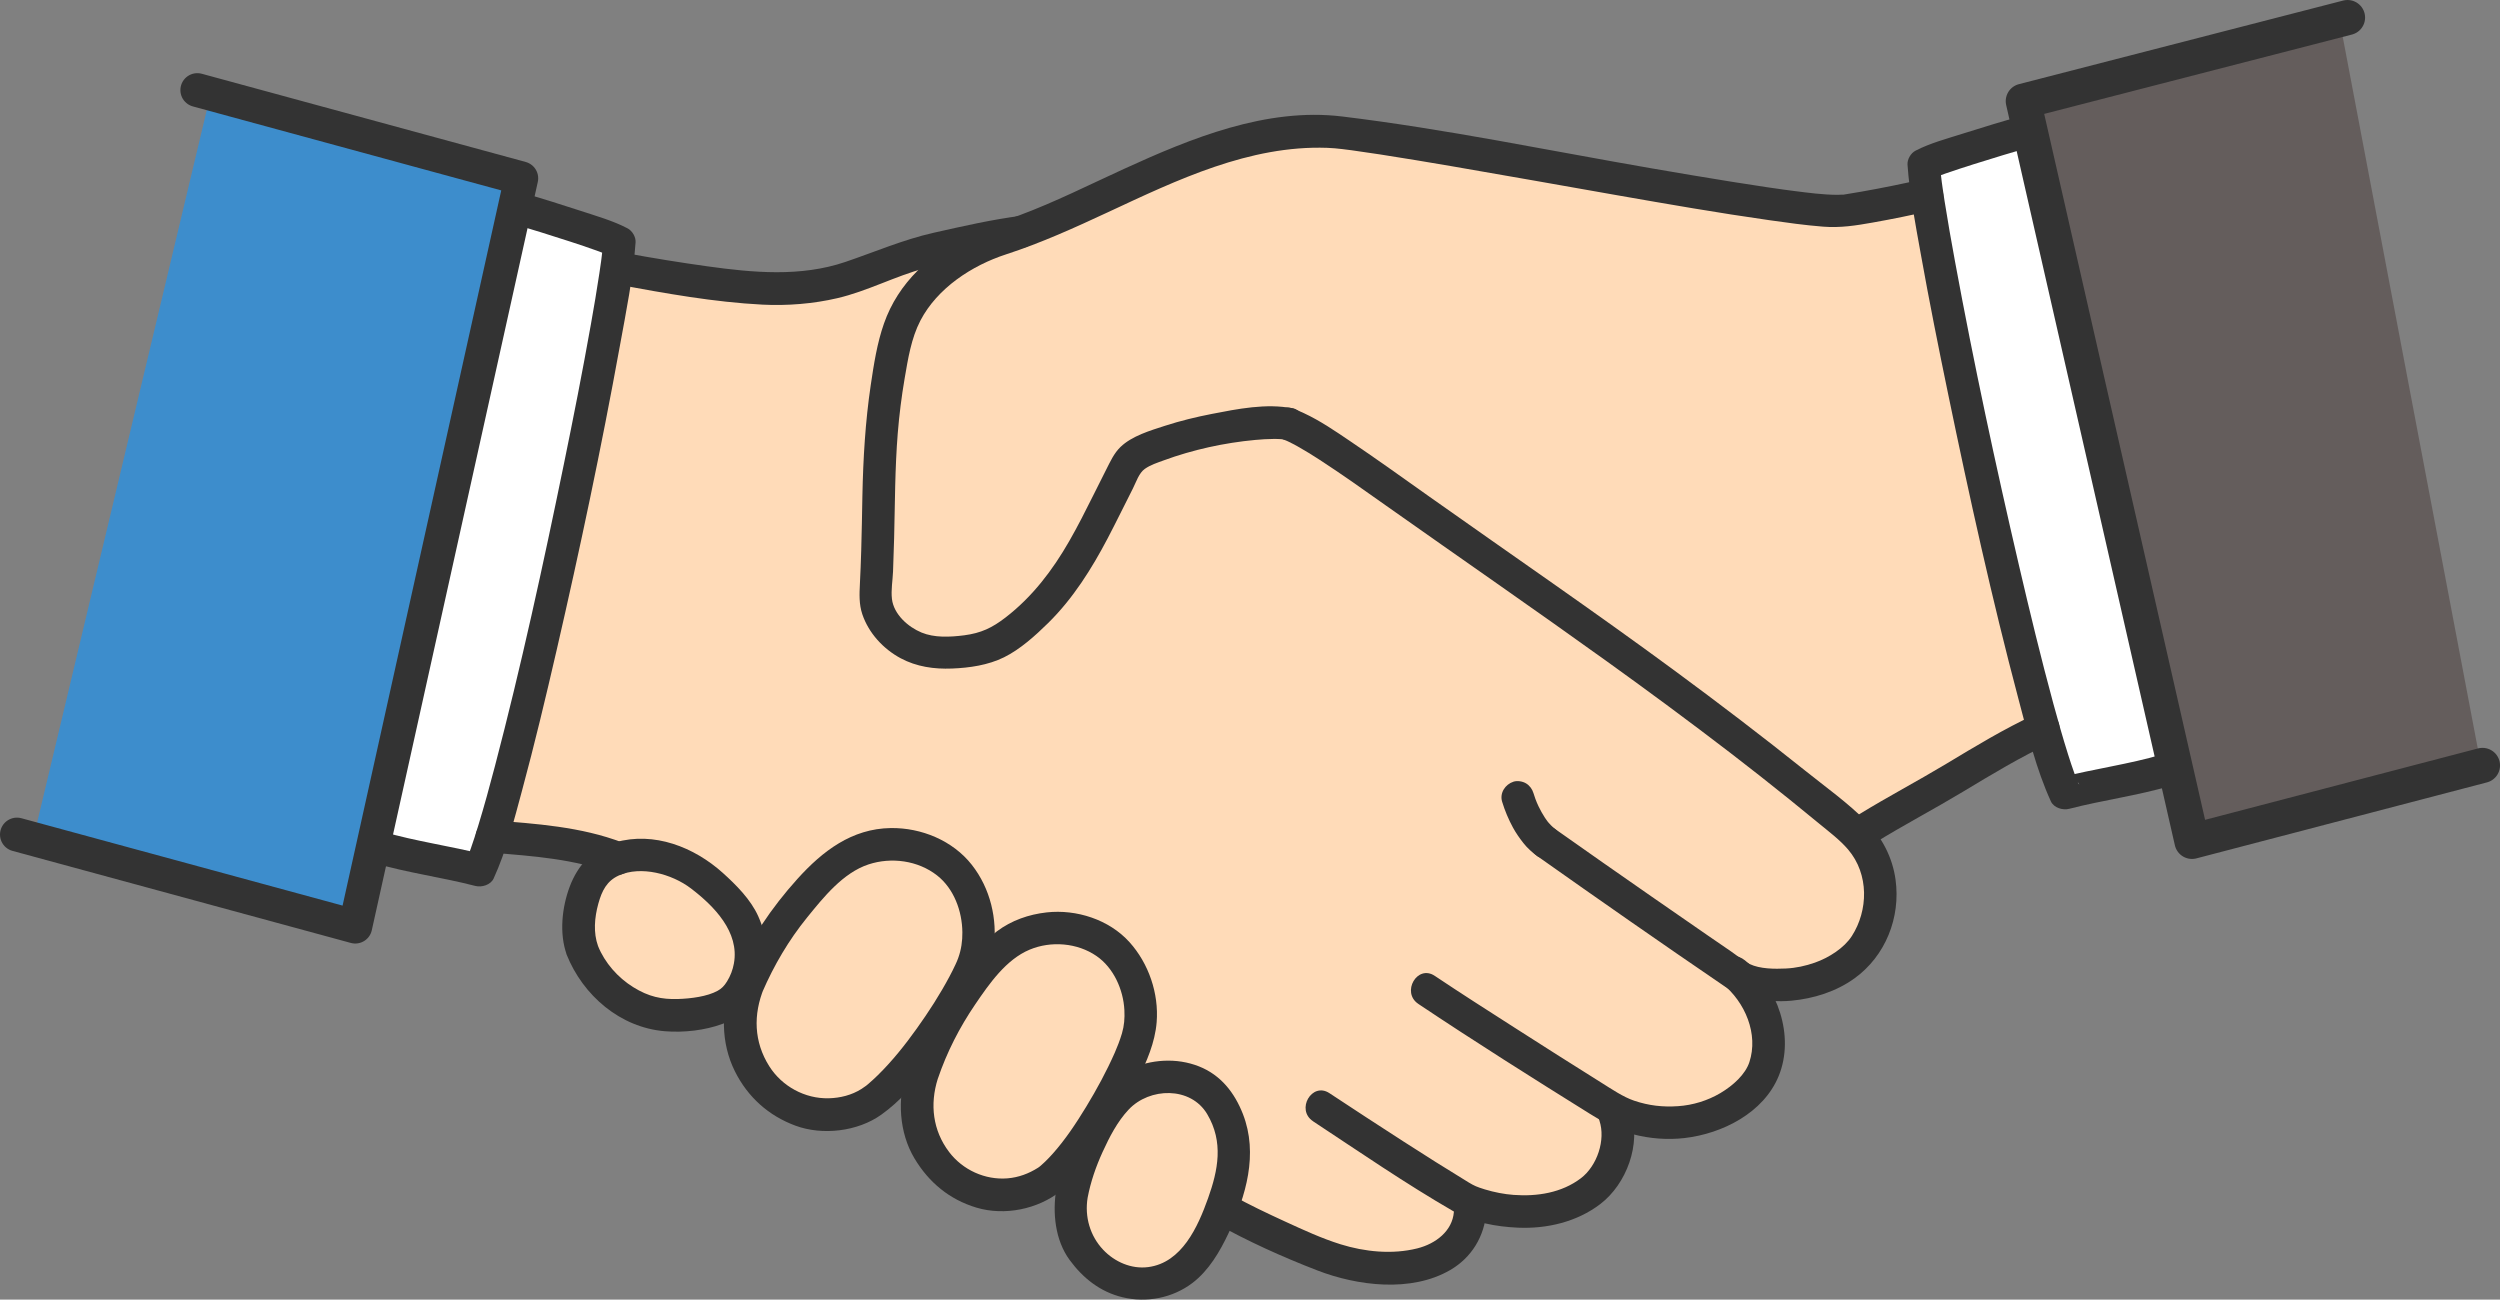
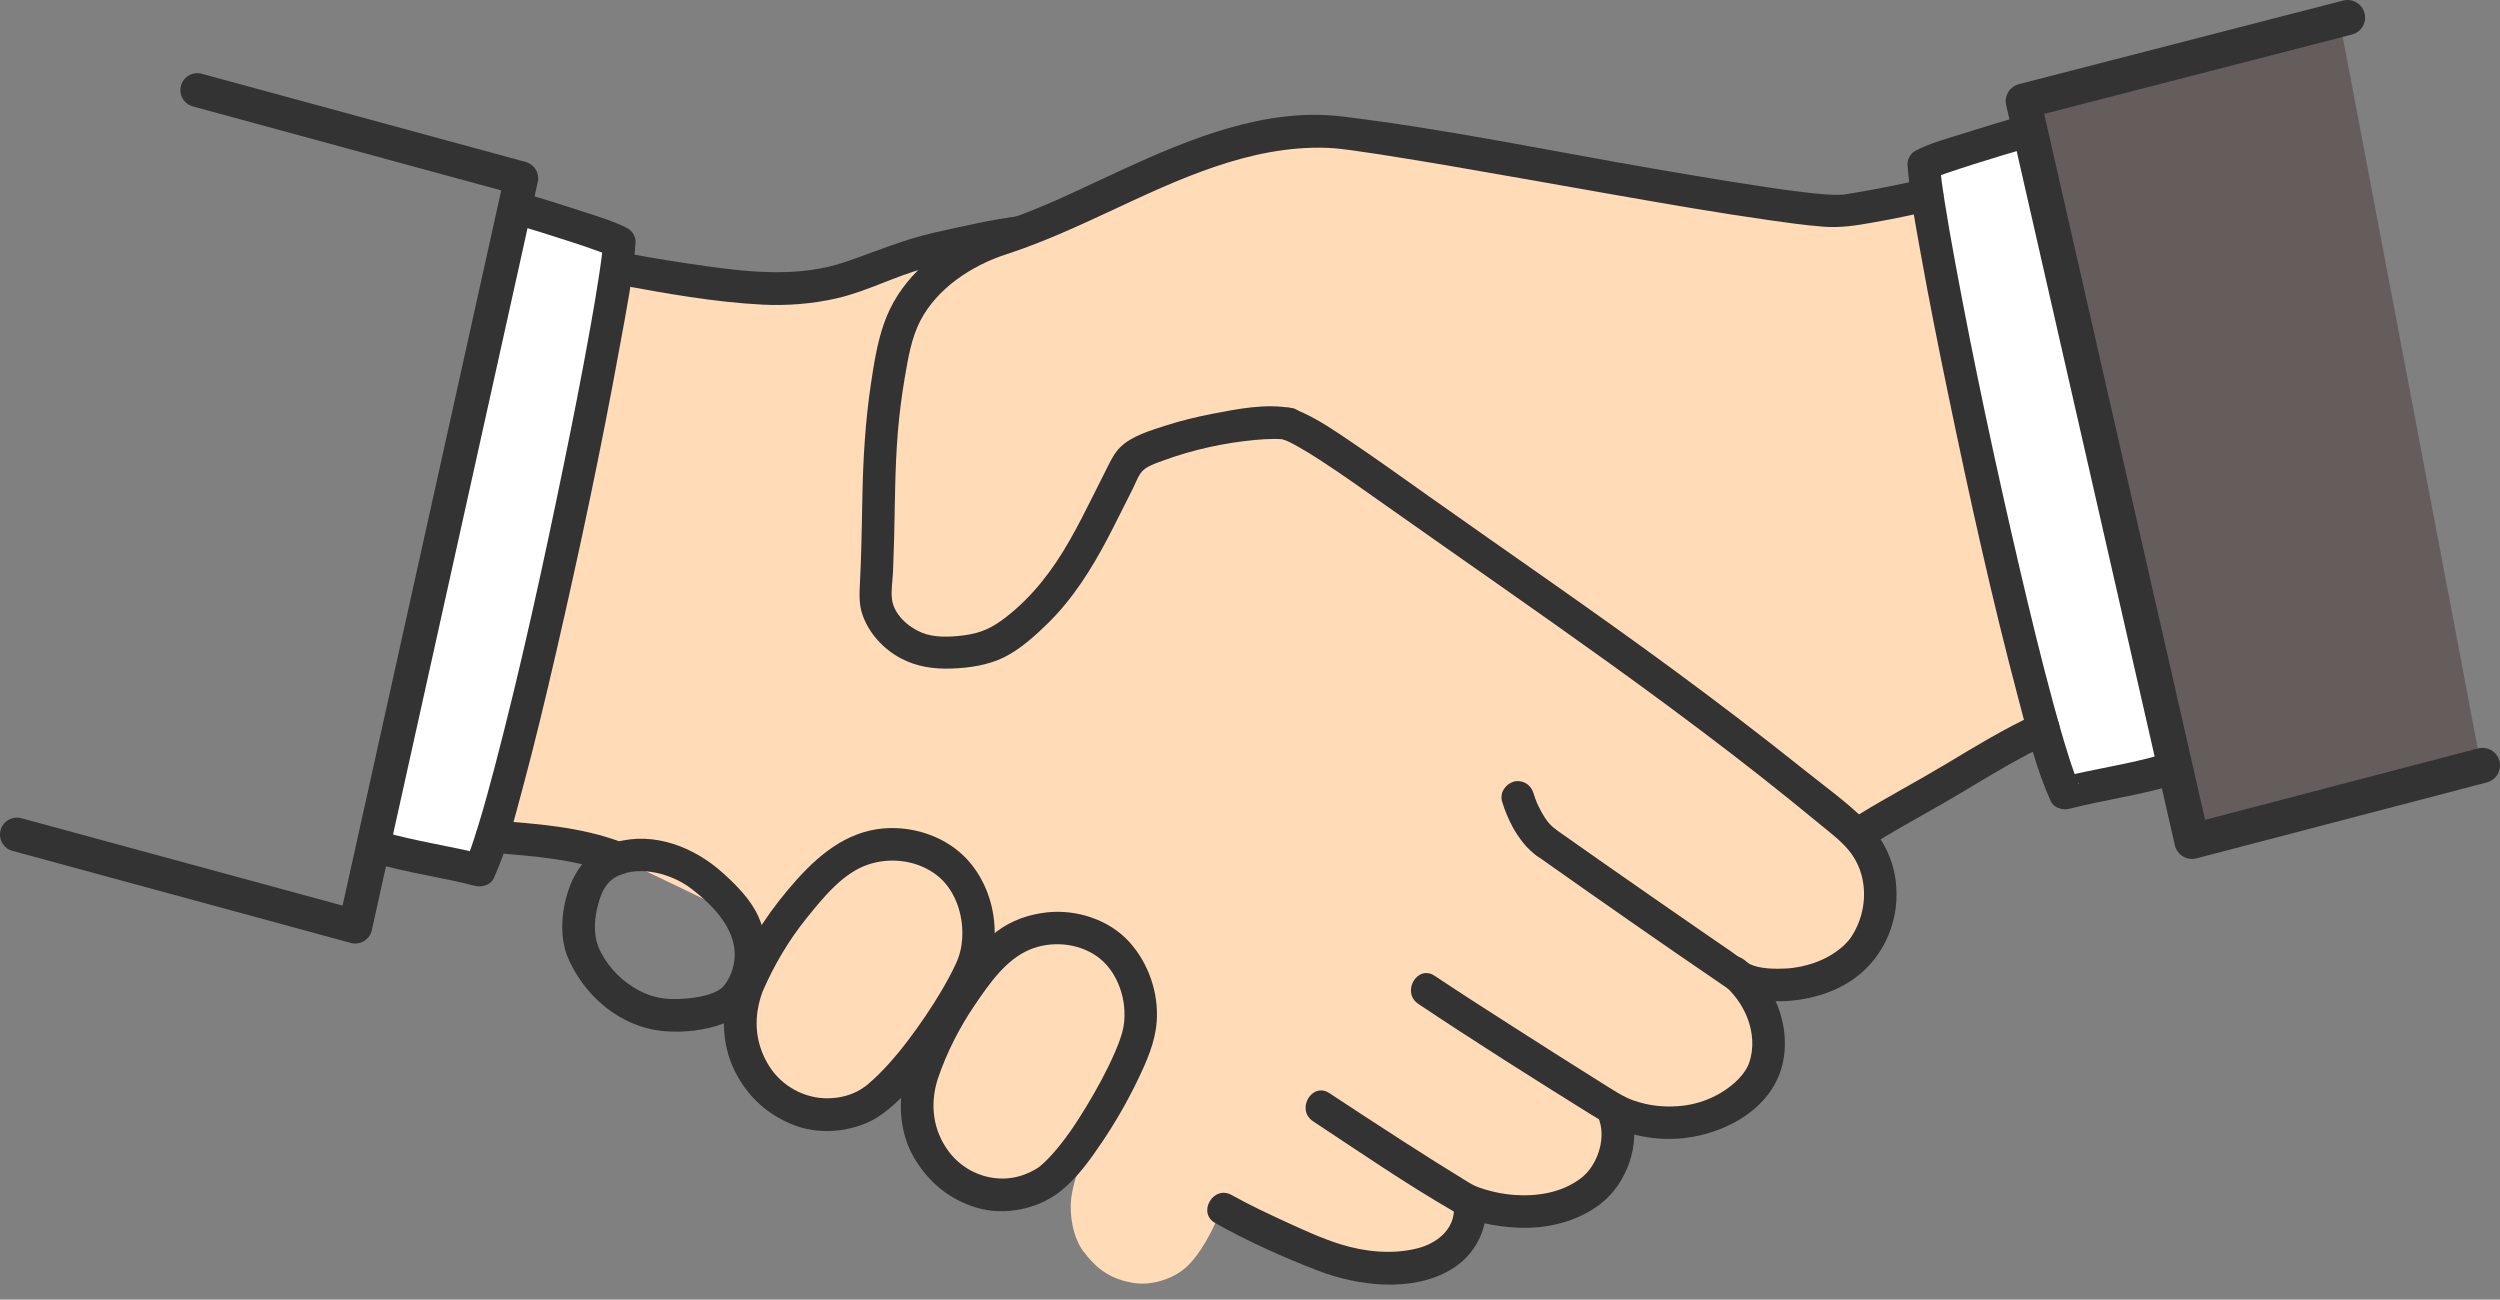
<svg xmlns="http://www.w3.org/2000/svg" id="_レイヤー_1" viewBox="0 0 757.53 393.8">
  <rect x="0" y="0" width="757.53" height="393.8" fill="#808080" stroke="none" />
  <defs>
    <style>.cls-1{stroke-width:10.26px;}.cls-1,.cls-2{fill:none;stroke:#333;stroke-linecap:round;stroke-linejoin:round;}.cls-3{fill:#fff;}.cls-4{fill:#645d5c;}.cls-5{fill:#ffdbb8;}.cls-6{fill:#333;}.cls-7{fill:#3d8dcc;}.cls-2{stroke-width:10.64px;}</style>
  </defs>
  <path class="cls-5" d="M319.76,66.17c-3.44,1.49-6.85,2.88-10.22,4.12-.1.01-.16.02-.16.02-8.05,1.01-19.43,3.69-27.67,5.53-11.05,2.47-21.07,7.83-29.29,9.76-4.9,1.15-13.48,1.88-18.52,1.86-10.03-.02-33.75-3.84-45.3-5.97l-1.82-.33c-4.74,33.88-26.16,135.57-37.73,172.31,4.33.34,10.83.91,19.83,1.94,5.42.62,11.32,2.22,16.49,3.94.65.22,1.3.45,1.93.7,0,0,58.02,26.85,76.26,39.29,20.06,13.68,107.13,67.01,107.13,67.01,7.29,4.1,25.07,12.41,33.42,15.18,8.5,2.82,19.6,3.68,28.16,1.07,8.56-2.61,12.78-8.9,13.18-15.34l-.21-3.3c7.83,3.31,25.54,6.4,37.75-3.84,5.54-4.64,8.81-15.19,6.38-21.88l-.51-2.15c11.27,6.27,31.32,6.55,43.06-7.58,6.62-7.97,4.9-23.56-5.11-32.7.4.27.78.53,1.16.79,16.93,5.5,32.52-2.28,37.68-10.94,4.92-8.25,7.07-21.89-3.03-32.64,9.57-6.2,21.5-12.32,31.55-18.51,8.14-5,16.34-9.8,25-13.77-11.86-41.75-30.38-129.14-35.16-161.7-7.2,1.7-15.26,3.32-24.57,4.79-12.55,2.28-123.27-20.43-155.17-23.86-30.51-1.92-58.49,14.93-84.52,26.19h0Z" />
  <path class="cls-5" d="M226.78,298.07c4.38-10.23,10.36-19.31,17.78-27.61,4.05-4.52,8.33-9.02,13.73-11.79,9.07-4.64,20.79-3.5,28.78,2.82,7.99,6.31,11.11,18.27,8.67,28.1-2.44,9.83-21.1,37.76-32.39,44.76-6,3.72-15.13,4.48-21.64,1.74-7.94-3.34-11.98-7.8-15.56-15.64-2.74-6.01-2.35-15.44.62-22.38h0Z" />
  <path class="cls-5" d="M279.43,325.54c3.41-10.22,8.46-19.47,14.96-28.07,3.54-4.69,7.32-9.37,12.31-12.48,8.38-5.21,19.79-5.03,28.01.42,8.22,5.46,12.19,16.75,10.61,26.43-1.57,9.68-17.36,38.13-27.7,45.8-5.49,4.07-14.25,5.53-20.75,3.41-7.93-2.59-12.19-6.58-16.27-13.86-3.13-5.58-3.5-14.72-1.18-21.66Z" />
  <path class="cls-5" d="M324.81,361.64c1.59-8.8,8.13-24.13,15.16-30.34,6.14-5.42,15.66-6.48,23.05-2.98,7.4,3.51,11.08,13.86,10.94,22-.14,8.14-6.4,25.63-13.98,33.15-4.03,3.99-11.04,6.23-16.63,5.26-6.82-1.18-10.79-3.96-15-9.45-3.23-4.21-4.62-11.67-3.54-17.65h0Z" />
-   <path class="cls-5" d="M176.46,287.96c-2.53-6.55-.45-17.98,3.73-23.14,6.73-8.32,21.59-6.31,29.61-1.27,5.91,3.71,13.75,12.04,15.49,16.12,5.3,11.1.05,20.83-3.87,23.87-4.61,3.57-15.89,4.74-21.64,3.83-9.86-1.57-19.43-9.34-23.32-19.41h0Z" />
-   <path class="cls-7" d="M63.73,28.85c47.21,12.87,74.13,19.07,94.22,25.18-19.37,75.37-34.75,181.45-51.12,224.3-16.52-3.82-67-16.78-96.74-24.2" />
  <path class="cls-4" d="M708.96,6.34c-47.21,12.87-75.79,18.22-95.88,24.32,19.37,75.37,34.75,181.45,51.12,224.3,16.52-3.82,57.73-16.14,87.47-23.56" />
  <path class="cls-3" d="M596.25,45.19c6.34-2.01,13.52-4.16,18.4-5.57,0,0,.22-.06.64-.19,15.63,63.59,28.71,145.4,41.98,193.69-.59.17-.89.26-.89.26-8.28,2.5-21.08,4.43-30.67,6.95-10.74-23.33-41.15-166.34-42.77-190.43,1.66-.89,7.09-2.74,13.32-4.72Z" />
  <path class="cls-3" d="M114.2,254.89c13.12-48.47,26.08-129.13,41.53-192.01.42.07.65.11.65.11,9.66,2.78,27.77,8.53,31.28,10.45-1.62,24.09-31.6,166.93-42.33,190.27-9.6-2.52-22.39-4.45-30.67-6.95,0,0-.31-.09-.89-.27.15-.53.29-1.06.43-1.6h0Z" />
  <path class="cls-6" d="M391.65,123.73c-7.89-1.59-16.72.19-24.48,1.7-4.77.93-9.51,2.08-14.14,3.58-4.48,1.45-10.04,3.08-13.51,6.43-1.99,1.93-3.12,4.48-4.36,6.92-1.31,2.58-2.6,5.18-3.9,7.77-2.32,4.65-4.66,9.3-7.25,13.81-5.05,8.83-11.2,16.92-19.32,23.17-4.05,3.12-7.4,4.73-12.54,5.4-4.41.56-9.03.76-12.89-.83-4.11-1.69-8.44-5.53-8.99-10.18-.32-2.68.22-5.62.33-8.31.14-3.37.25-6.74.33-10.11.26-10.6.25-21.22,1.1-31.8.45-5.57,1.15-11.11,2.09-16.63,1.01-5.88,1.99-12.15,4.77-17.5,5.13-9.86,15.62-16.71,25.95-20.07,10.65-3.46,20.83-8.09,30.98-12.82,20.86-9.73,42.78-20.29,66.37-19.46,1.53.05,3.03.2,4.55.38.56.07,1.11.14,1.66.21.29.04.58.08.87.11.37.05.24.03-.42-.06.24.03.49.07.73.1,2.85.4,5.69.81,8.54,1.25,7.17,1.11,14.32,2.31,21.48,3.53,16.79,2.87,33.55,5.89,50.32,8.83,15.37,2.69,30.75,5.38,46.19,7.57,5.41.77,10.83,1.53,16.27,1.96,5.25.42,9.9-.32,15.13-1.25,5.97-1.06,11.91-2.27,17.82-3.65,6.17-1.43,3.56-10.93-2.62-9.5-6.22,1.44-12.47,2.71-18.76,3.81-1.77.31-3.55.58-5.32.89-1.83.32.98.05.03,0-.63-.03-1.28.06-1.91.06-4.39-.02-8.8-.62-13.15-1.17-.66-.08-1.32-.17-1.98-.26-1.32-.17.7.1-.13-.02-.35-.05-.7-.1-1.05-.14-1.7-.24-3.4-.48-5.1-.73-3.51-.52-7.02-1.06-10.53-1.63-8.19-1.31-16.37-2.7-24.55-4.11-31.11-5.38-62.19-11.87-93.55-15.68-22.97-2.79-45.79,6.58-66.21,15.92-10.47,4.79-20.8,10-31.6,14.02-5.44,2.02-10.99,3.58-16.19,6.2-5.34,2.7-10.35,6.27-14.59,10.5-4.62,4.6-8.1,9.93-10.26,16.08-2.1,5.98-3.08,12.39-4.01,18.65-1.65,11.11-2.3,22.25-2.53,33.47-.11,5.57-.19,11.13-.36,16.7-.1,3.37-.23,6.74-.4,10.1-.16,3.12-.28,6.17.73,9.18,1.92,5.7,6.33,10.5,11.6,13.33,4.83,2.59,10.15,3.34,15.57,3.13,5.33-.21,10.94-1.02,15.78-3.41,4.91-2.43,9.49-6.57,13.37-10.39,7.52-7.4,13.16-16.39,18.04-25.68,2.62-5,5.08-10.07,7.64-15.1.97-1.91,1.82-4.68,3.62-5.93,1.74-1.22,3.72-1.83,5.64-2.54,8.87-3.27,18.49-5.36,27.8-6.22,1.83-.17,3.67-.29,5.51-.3.71,0,1.43,0,2.14.05.37.02.74.06,1.1.09-1.39-.14-.38-.04-.07.02,2.61.52,5.32-.75,6.06-3.44.67-2.43-.82-5.53-3.44-6.06h0Z" />
  <path class="cls-6" d="M389.02,133.22c.43.16,1.76.81.11.01.39.19.8.35,1.19.54.97.46,1.93.97,2.87,1.49,2.28,1.27,4.5,2.66,6.69,4.08,6.82,4.43,13.46,9.16,20.1,13.86,22.37,15.81,44.92,31.38,67.16,47.37,12.5,8.99,24.88,18.13,37.09,27.5,6.06,4.65,12.06,9.38,18.01,14.17,3.01,2.42,6.01,4.87,8.99,7.33s6.2,4.85,8.74,7.81c6.46,7.56,6.11,18.55,1.16,26.25-2.31,3.6-6.91,6.55-11.2,8.06-2.84,1-5.79,1.64-8.8,1.78-3.35.16-7.82.15-10.93-1.34-1.95-.94-3.8-2.55-5.59-3.78-2.48-1.7-4.96-3.4-7.43-5.1-5.6-3.86-11.19-7.73-16.77-11.61-9.91-6.89-19.81-13.8-29.66-20.77-2.17-1.54-5.48-.39-6.74,1.77-1.44,2.47-.41,5.2,1.77,6.74,18.8,13.29,37.68,26.47,56.71,39.44,2.78,1.9,5.33,3.05,8.68,3.71,3.81.74,7.73,1.06,11.6.7,6.78-.63,13.59-2.75,19.16-6.77,9.4-6.79,14.01-18.41,12.45-29.87-.91-6.71-4.07-12.83-8.83-17.63-5.61-5.68-12.39-10.49-18.61-15.48-12.94-10.35-26.13-20.4-39.47-30.23-24.45-18.01-49.51-35.16-74.29-52.71-7.96-5.64-15.89-11.34-23.98-16.8-4.53-3.06-9.13-6.23-14.11-8.55-1.13-.53-2.28-1.02-3.45-1.45-2.5-.92-5.39,1.03-6.06,3.44-.75,2.75.93,5.13,3.44,6.06h0Z" />
  <path class="cls-6" d="M368.21,370.6c9.88,5.52,20.38,10.27,30.92,14.34,12.2,4.71,28.47,6.77,40.31-.11,6.47-3.76,10.34-10.17,10.94-17.57.22-2.65-2.42-4.92-4.92-4.92-2.84,0-4.71,2.26-4.92,4.92-.46,5.71-5.43,9.6-11.1,11.02-7.54,1.89-15.89,1.05-23.25-1.25-5.72-1.79-11.24-4.34-16.68-6.84-5.51-2.53-11.02-5.13-16.31-8.09-5.54-3.09-10.51,5.41-4.97,8.5h0Z" />
  <path class="cls-6" d="M187.29,86.25c14.41,2.65,29.13,5.32,43.79,6.06,7.45.38,15.39-.26,22.65-1.96,9.11-2.13,17.5-6.67,26.55-9.09,9.47-2.53,19.37-4.77,29.1-6.03,2.64-.34,4.92-2.02,4.92-4.92,0-2.4-2.27-5.27-4.92-4.92-8.91,1.15-17.66,3.16-26.42,5.13-9.31,2.1-17.86,5.82-26.86,8.87-13.54,4.59-28,3.23-41.89,1.29-8.13-1.13-16.24-2.45-24.31-3.93-2.61-.48-5.31.72-6.06,3.44-.66,2.39.81,5.57,3.44,6.06h0Z" />
  <path class="cls-6" d="M568.29,255.27c8.68-5.33,17.7-10.07,26.43-15.32,8.82-5.31,17.59-10.63,26.95-14.97,2.41-1.12,3.02-4.6,1.77-6.74-1.45-2.47-4.31-2.89-6.74-1.77-9.36,4.34-18.13,9.66-26.95,14.97-8.73,5.25-17.75,9.99-26.43,15.32-5.39,3.31-.45,11.83,4.97,8.5h0Z" />
  <path class="cls-6" d="M429.76,304.19c17.07,11.41,34.47,22.38,51.9,33.25,4.18,2.61,8.32,4.98,13.13,6.25,5.08,1.34,10.47,1.75,15.68,1.15,11.41-1.33,23.92-7.62,28.49-18.78,4.95-12.1-.33-27.12-10.24-35.07-2.07-1.66-4.94-2.02-6.96,0-1.72,1.72-2.08,5.29,0,6.96,7.1,5.69,11.11,15.42,8.32,23.9-1.22,3.7-4.89,7.06-8.8,9.38-3.86,2.28-8.3,3.64-12.75,3.95-4.69.33-8.93-.16-13.37-1.66-3.31-1.12-6.72-3.45-10.03-5.52-8.83-5.52-17.61-11.11-26.37-16.72-8.04-5.15-16.09-10.28-24.02-15.59-5.28-3.53-10.22,4.99-4.97,8.5h0Z" />
  <path class="cls-6" d="M397.85,339.75c14.09,9.29,28.1,18.94,42.72,27.38,5.7,3.29,12.86,4.58,19.35,4.87,8.82.39,17.89-1.74,24.98-7.15,7.95-6.06,12.48-18.22,9.24-27.93-2-5.98-11.51-3.42-9.5,2.62,1.96,5.86-.68,13.73-5.62,17.49-5.81,4.42-13.28,5.57-20.39,5.04-2.83-.21-5.81-.79-8.72-1.67-.54-.16-1.09-.34-1.62-.53-.25-.09-1.84-.73-.84-.3-.88-.38-1.69-.83-2.51-1.33-6.66-4.06-13.25-8.22-19.8-12.44-7.47-4.81-14.9-9.67-22.31-14.56-5.3-3.5-10.24,5.02-4.97,8.5h0Z" />
  <path class="cls-6" d="M149.06,258.4c12.52.99,25.11,1.87,36.95,6.4,2.48.95,5.4-1.05,6.06-3.44.76-2.77-.95-5.1-3.44-6.06-12.61-4.82-26.22-5.7-39.57-6.75-2.65-.21-4.92,2.41-4.92,4.92,0,2.84,2.26,4.71,4.92,4.92h0Z" />
  <path class="cls-6" d="M155.07,67.74c5.9,1.7,11.77,3.53,17.62,5.44,2.73.89,5.45,1.8,8.15,2.77,1.07.39,2.13.79,3.19,1.2,1.26.49-.86-.42.19.07.32.15.65.3.97.47l-2.44-4.25c-.1,1.47-.26,2.93-.44,4.39-.05.43-.11.85-.16,1.28-.17,1.37.16-1.08-.05.34-.16,1.11-.32,2.22-.48,3.33-.78,5.19-1.66,10.37-2.58,15.54-2.51,14.14-5.29,28.24-8.18,42.31-6.29,30.64-12.95,61.26-20.89,91.52-1.6,6.09-3.25,12.16-5.1,18.18-.7,2.27-1.42,4.54-2.21,6.78-.33.95-.68,1.89-1.04,2.82-.16.41-.33.81-.49,1.21.41-1.08.29-.66-.05.07l5.56-2.26c-10.15-2.63-20.61-3.97-30.67-6.95-6.09-1.8-8.69,7.7-2.62,9.5,10.06,2.98,20.53,4.32,30.67,6.95,1.93.5,4.66-.29,5.56-2.26,3.86-8.45,6.18-17.65,8.59-26.58,3.81-14.11,7.21-28.32,10.49-42.56,7.04-30.56,13.55-61.27,19.15-92.12,1.89-10.39,4.05-20.94,4.78-31.49.11-1.64-1-3.5-2.44-4.25-4.42-2.32-9.46-3.73-14.18-5.29-6.06-1.99-12.15-3.89-18.28-5.66-6.13-1.77-8.7,7.74-2.62,9.5h0Z" />
  <path class="cls-6" d="M613.34,34.87c-6.21,1.79-12.39,3.66-18.55,5.61-4.77,1.52-9.88,2.86-14.35,5.17-1.44.74-2.55,2.62-2.44,4.25.63,9.05,2.42,18.09,4.01,27,2.55,14.26,5.39,28.47,8.33,42.65,6.41,30.93,13.21,61.84,21.31,92.38,2.75,10.35,5.32,21.11,9.79,30.89.9,1.97,3.61,2.77,5.56,2.26,10.15-2.63,20.61-3.97,30.67-6.95,6.06-1.79,3.48-11.3-2.62-9.5-10.06,2.98-20.53,4.32-30.67,6.95l5.56,2.26c-.12-.26-.21-.64-.38-.87.88,1.12.26.65.01.01-.32-.82-.64-1.65-.94-2.48-.71-1.95-1.35-3.92-1.98-5.9-1.6-5.08-3.05-10.21-4.45-15.35-3.78-13.93-7.17-27.97-10.45-42.03-7.09-30.47-13.66-61.08-19.33-91.85-1.13-6.16-2.23-12.33-3.2-18.52-.2-1.26-.39-2.53-.57-3.8-.08-.53-.15-1.06-.22-1.59-.14-.95.13,1.07-.06-.43-.21-1.71-.42-3.42-.54-5.13l-2.44,4.25c.27-.14.61-.36.9-.42-1.27.27-.24.1.12-.03,1.02-.37,2.03-.75,3.06-1.11,2.84-.99,5.7-1.91,8.56-2.82,5.94-1.88,11.91-3.68,17.9-5.41,6.08-1.75,3.49-11.26-2.62-9.5h0Z" />
  <path class="cls-6" d="M231.03,300.55c3.49-8.05,7.98-15.7,13.51-22.51,4.97-6.12,10.89-13.57,18.65-16.12,6.9-2.27,14.97-1.19,20.76,3.35,5.13,4.02,7.6,10.86,7.66,17.22.03,2.67-.34,5.26-1.25,7.77-.07.2-.54,1.39-.35.93.16-.38-.35.79-.48,1.06-.57,1.24-1.19,2.46-1.83,3.66-2.91,5.47-6.29,10.7-9.89,15.73-3.57,5-7.43,9.85-11.82,14.16-.94.92-1.91,1.81-2.91,2.67-.18.16-.37.31-.56.46-.63.51.52-.38-.1.08-.46.34-.93.67-1.41.97-2.95,1.86-6.43,2.73-9.91,2.81-7.2.17-14.14-3.61-17.99-9.69-4.68-7.39-4.92-15.66-1.61-23.73,1.01-2.46-1.1-5.41-3.44-6.06-2.82-.78-5.04.97-6.06,3.44-3.66,8.91-3.62,19.27.7,27.9,3.9,7.79,10.17,13.43,18.36,16.45,8.19,3.02,18.84,1.76,25.97-3.33,5.55-3.96,10.1-9.2,14.29-14.53,4.71-6,9.09-12.26,12.92-18.86,3.06-5.28,6.01-10.82,6.85-16.94,1.22-8.92-1.02-18.27-6.61-25.38-5.78-7.36-15.28-11.27-24.55-11.15-11.82.16-20.7,6.99-28.3,15.41-7.86,8.72-14.45,18.46-19.13,29.25-1.06,2.44-.72,5.28,1.77,6.74,2.08,1.22,5.67.69,6.74-1.77h0Z" />
  <path class="cls-6" d="M284.18,326.85c2.72-8.02,6.57-15.54,11.34-22.54,4.23-6.21,9.31-13.57,16.49-16.56,6.47-2.7,14.42-2.07,20.22,1.92,5.21,3.58,8.15,10.19,8.47,16.39.13,2.44-.05,4.75-.74,7.08-.63,2.13-1.52,4.36-2.19,5.88-2.49,5.63-5.44,11.07-8.63,16.32-3.07,5.04-6.31,9.95-10.18,14.28-.74.82-1.5,1.63-2.3,2.4-.39.38-.79.74-1.2,1.1-.22.19-.44.38-.67.56.6-.48.09-.06-.24.15-2.81,1.78-5.89,2.94-9.23,3.22-6.81.57-13.6-2.54-17.73-7.98-4.95-6.52-5.88-14.43-3.43-22.19,1.92-6.05-7.58-8.65-9.5-2.62-2.76,8.71-2.3,18.85,2.45,26.78,4.36,7.27,10.61,12.45,18.78,14.89,8.52,2.55,18.61.48,25.52-5.03,5.08-4.04,9.02-9.62,12.61-14.96,4.03-5.98,7.64-12.27,10.76-18.77,2.67-5.55,5.21-11.25,5.7-17.46.69-8.68-2.42-17.78-8.24-24.23-6.16-6.83-16.05-10.01-25.09-9.01-5.43.61-10.62,2.41-15.03,5.7-4.55,3.39-8.08,7.66-11.5,12.15-6.91,9.08-12.3,19.1-15.97,29.92-2.04,6.01,7.47,8.6,9.5,2.62h0Z" />
-   <path class="cls-6" d="M329.56,362.95c.9-4.79,2.53-9.5,4.56-13.93,2.06-4.49,4.45-9.17,7.87-12.8,6.35-6.75,18.8-7.07,23.81,1.38,5.01,8.45,3.3,16.96.25,25.51-3.07,8.6-7.9,19.48-18.1,20.83-5.13.68-10.22-1.58-13.69-5.26-3.97-4.21-5.63-9.98-4.7-15.73.42-2.62-.68-5.3-3.44-6.06-2.35-.64-5.63.8-6.06,3.44-1.16,7.17-.37,15.41,4.04,21.44,4.04,5.52,9.31,9.71,16.06,11.32,7.3,1.74,15.16.23,21.17-4.34,4.96-3.77,8.33-9.54,10.94-15.1,5.27-11.24,9.06-23.98,4.35-36.08-2.53-6.48-6.71-11.83-13.31-14.44-6.81-2.69-14.6-2.17-21.18.91-6.69,3.13-11.14,9.61-14.51,15.94s-6.23,13.28-7.56,20.36c-.49,2.61.73,5.31,3.44,6.06,2.4.66,5.56-.81,6.06-3.44h0Z" />
  <path class="cls-6" d="M181.21,286.65c-1.45-4.02-1.08-8.59.09-12.83,1.1-3.96,2.59-6.9,6.21-8.54,6.64-3.01,16.03-.53,21.88,3.94,6.94,5.3,14.74,13.17,12.99,22.73-.35,1.93-1.04,3.74-2.06,5.4-.88,1.43-1.67,2.21-2.87,2.87-3.13,1.73-8.07,2.37-12.04,2.49-4.89.15-8.88-.69-13.53-3.59-4.65-2.89-8.62-7.36-10.68-12.48-.99-2.47-3.29-4.2-6.06-3.44-2.34.64-4.44,3.57-3.44,6.06,4.96,12.38,16.25,22.14,29.84,23.22,5.68.45,12.02-.25,17.38-2.23,5.55-2.05,9.25-5.79,11.53-11.23,2.94-7.01,2.37-14.56-.71-21.42-2.28-5.06-6.66-9.44-10.73-13.11-8.68-7.8-20.81-12.61-32.51-9.27-6.89,1.97-11.39,6.87-13.87,13.44-2.35,6.25-3.22,14.2-.91,20.59.9,2.5,3.35,4.18,6.06,3.44,2.41-.66,4.34-3.54,3.44-6.06h0Z" />
  <path class="cls-6" d="M470.74,250.87l-.15-.11,1,.77c-1.16-.9-2.17-1.97-3.08-3.12l.77,1c-1.61-2.1-2.87-4.44-3.89-6.87l.5,1.18c-.47-1.12-.89-2.26-1.24-3.42-.36-1.2-1.17-2.3-2.26-2.94-1.05-.62-2.61-.88-3.79-.5-2.49.8-4.24,3.42-3.44,6.06.82,2.71,1.94,5.37,3.29,7.85.91,1.67,1.99,3.2,3.16,4.69,1.21,1.54,2.6,2.76,4.16,3.93.95.72,2.7.8,3.79.5,1.14-.31,2.38-1.2,2.94-2.26.6-1.14.91-2.53.5-3.79l-.5-1.18c-.44-.74-1.03-1.33-1.77-1.77h0Z" />
  <polyline class="cls-1" points="59.79 27.3 157.95 54.03 107.65 280.77 5.13 252.88" />
  <polyline class="cls-2" points="711.33 5.32 613.08 30.65 664.2 254.95 752.22 231.93" />
</svg>